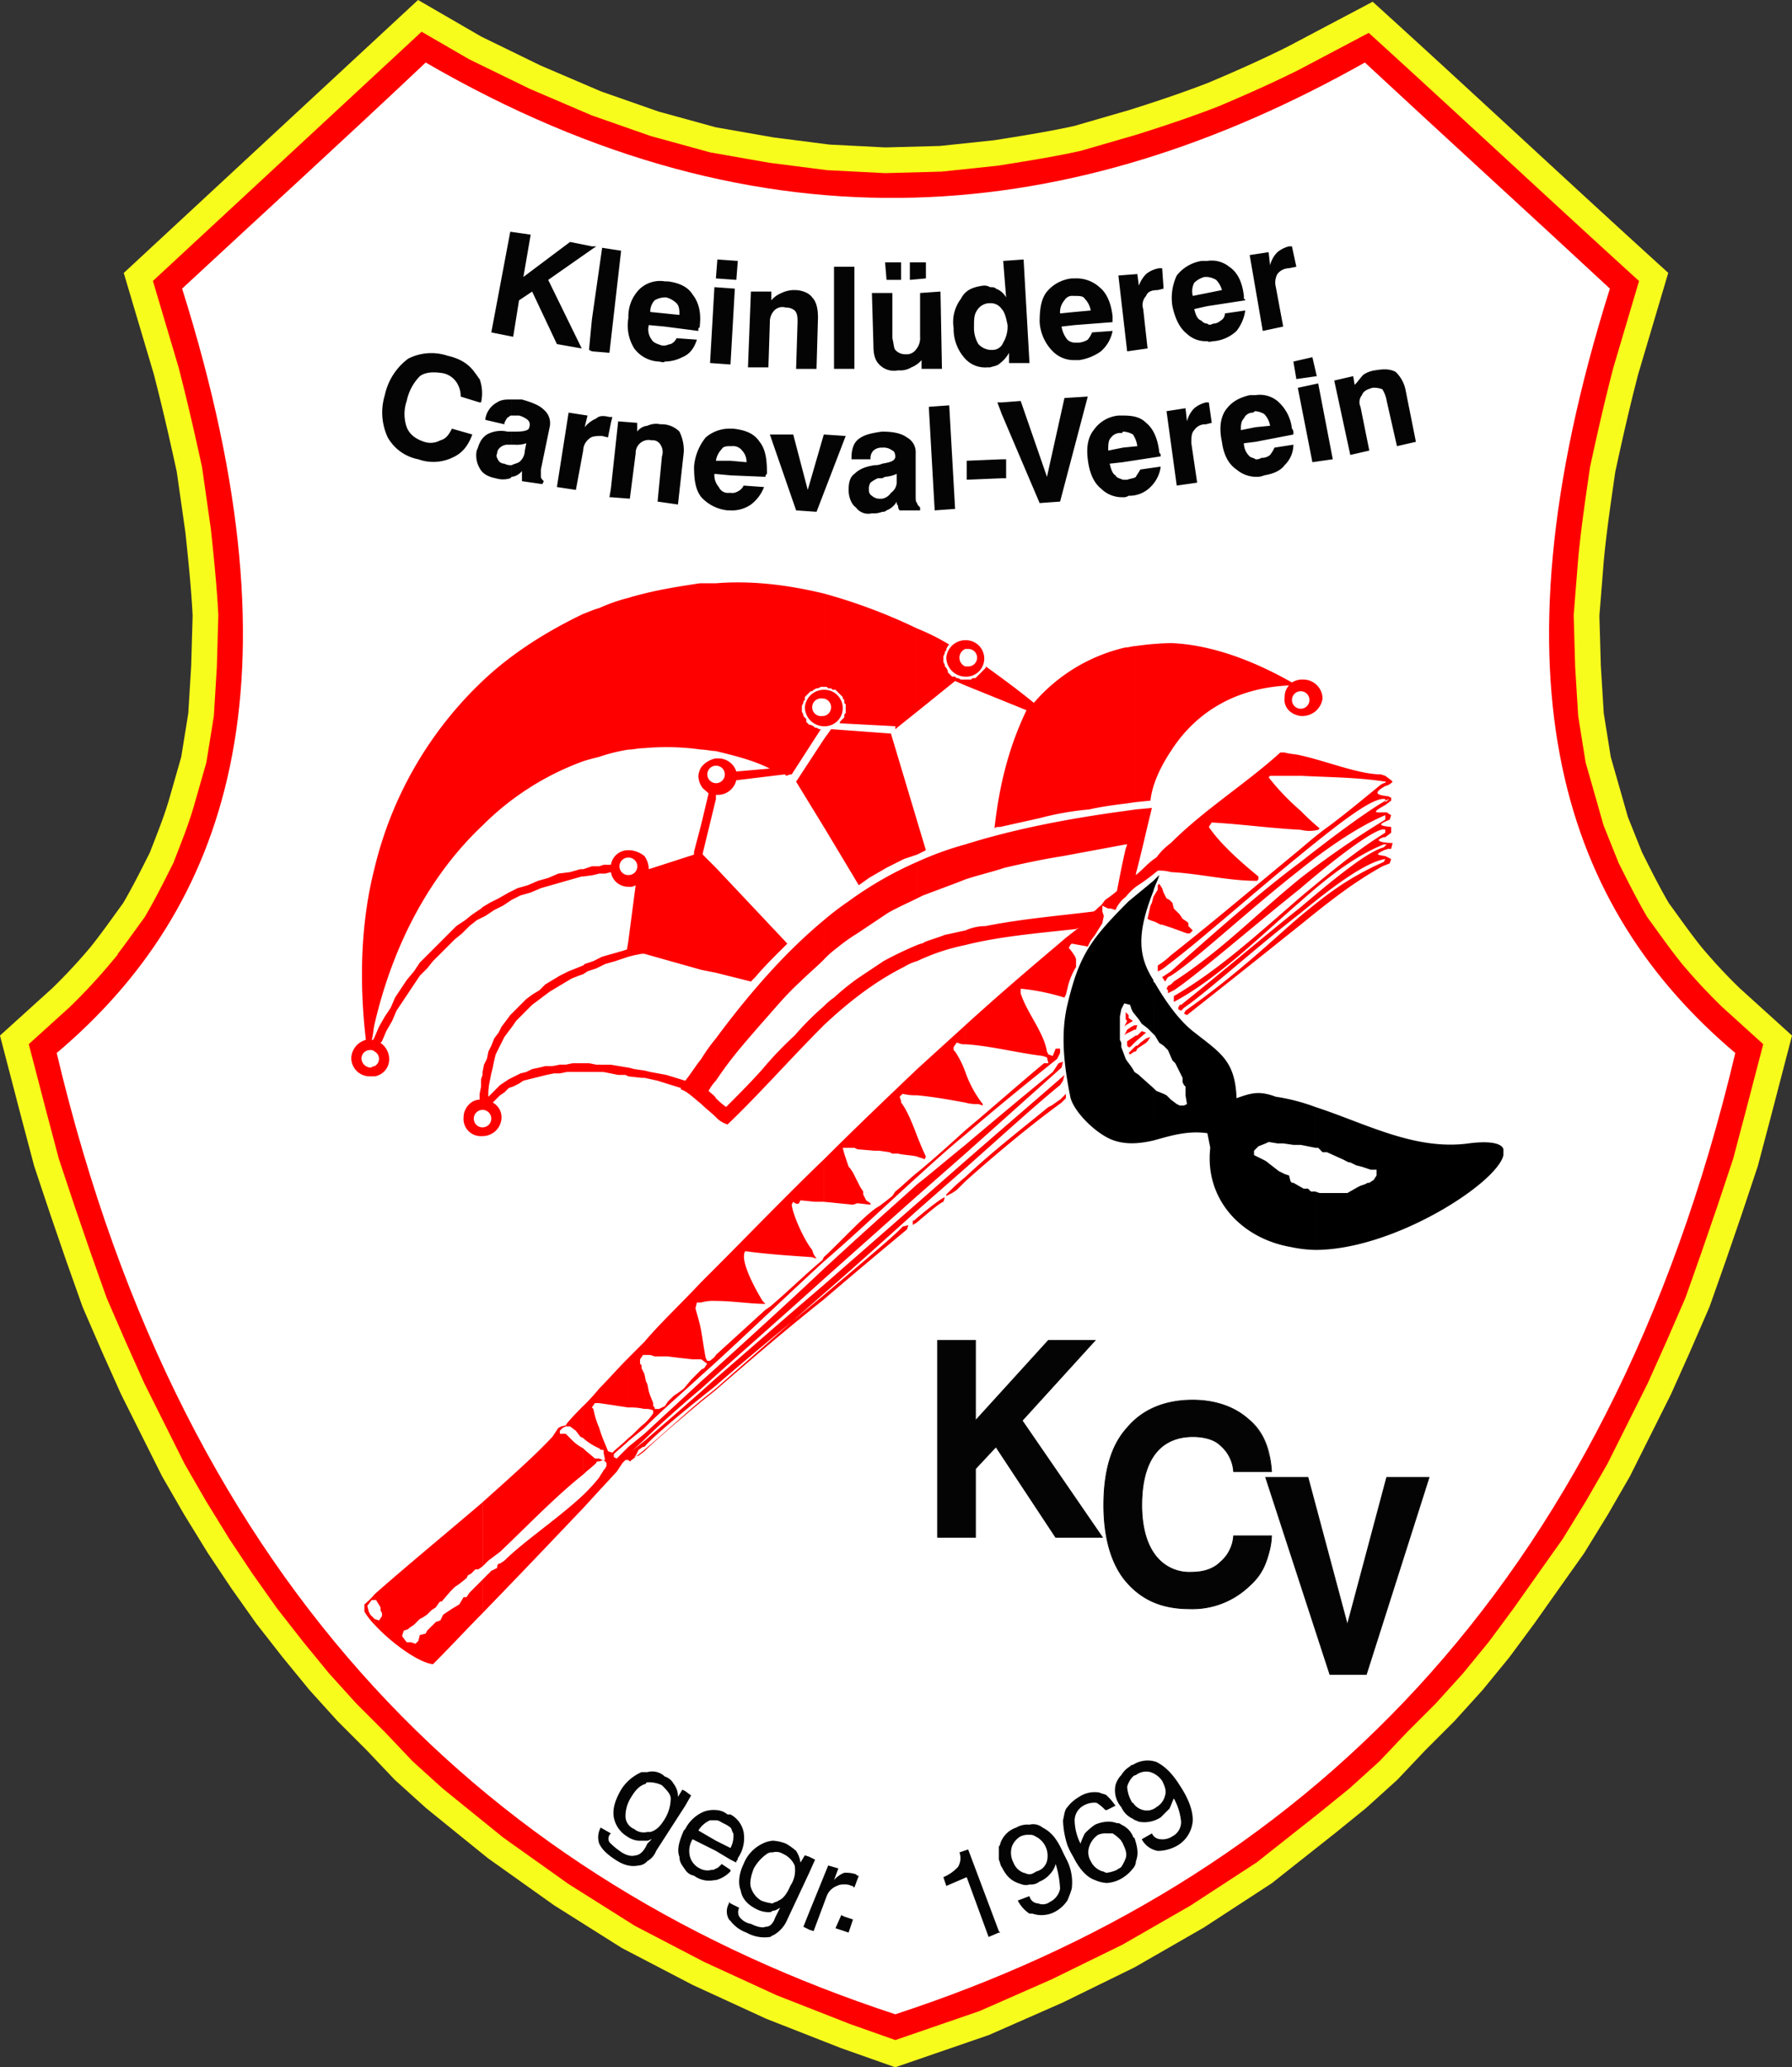
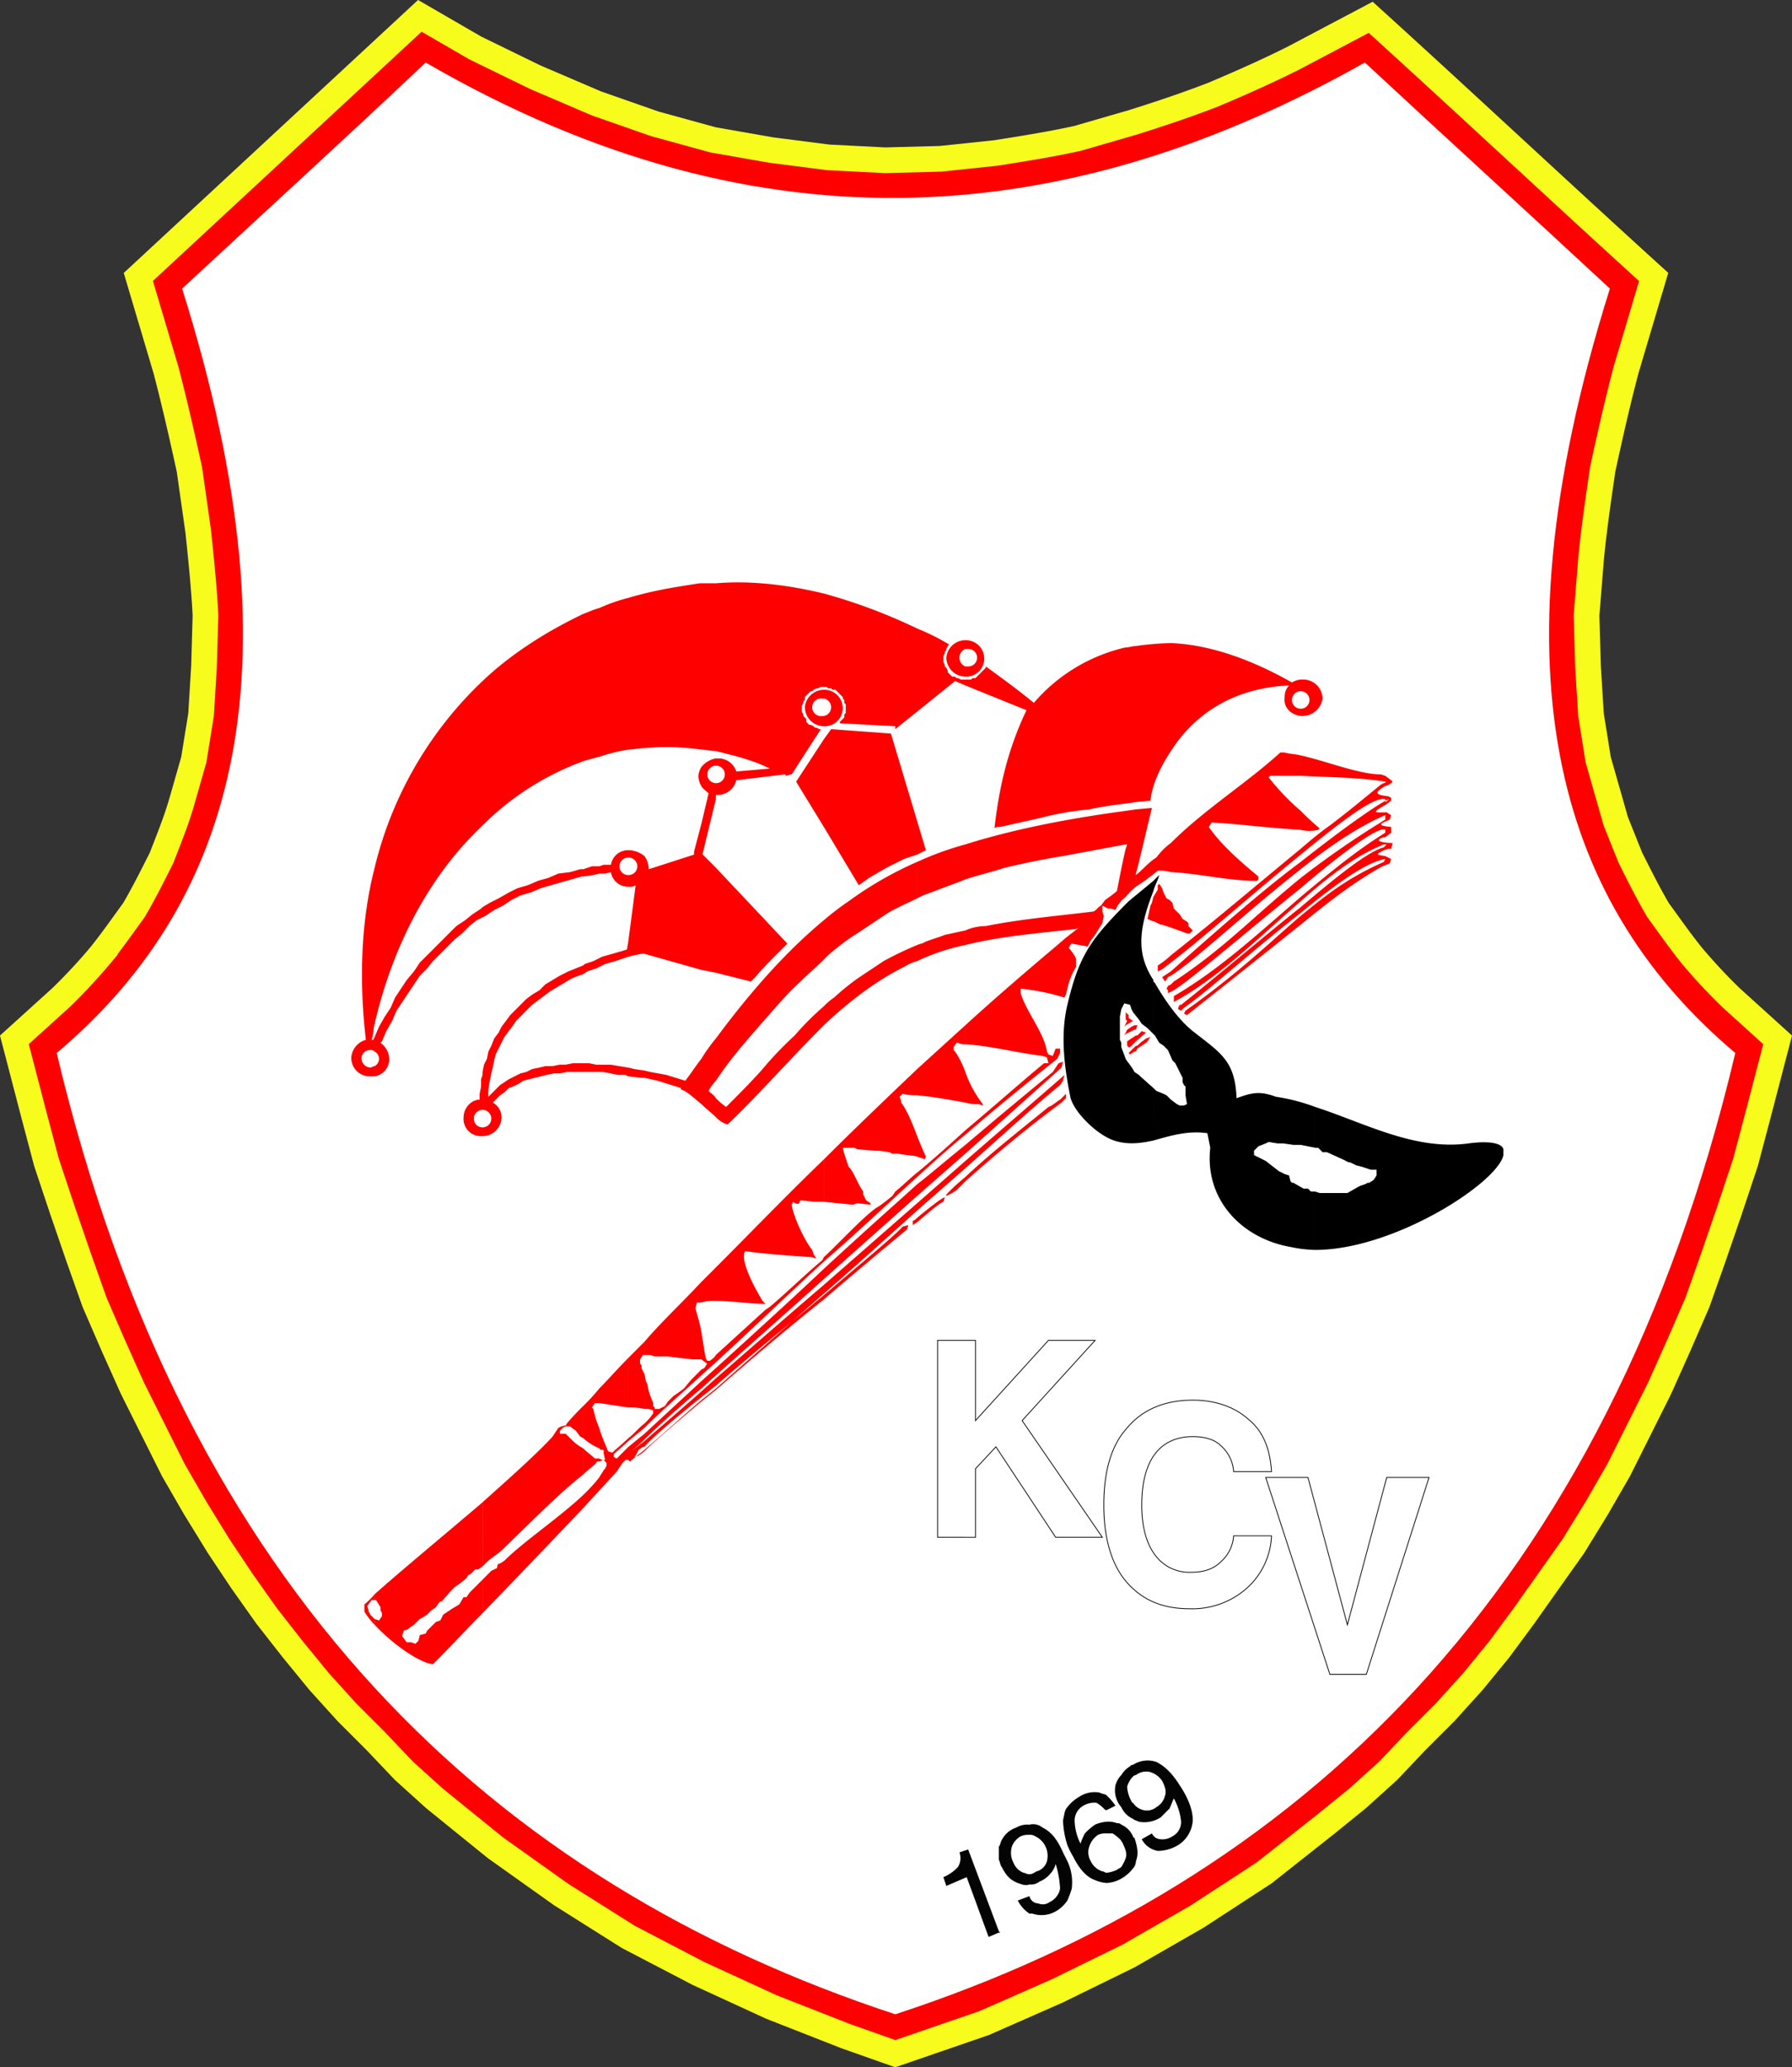
<svg xmlns="http://www.w3.org/2000/svg" id="Ebene_1" data-name="Ebene 1" viewBox="0 0 488.407 563.303">
  <rect x="0" y="0" width="488.407" height="563.303" fill="#333333" stroke="none" />
  <defs>
    <style>
      .cls-1, .cls-6 {
        fill: red;
      }

      .cls-1 {
        stroke: #f8fc1c;
        stroke-width: 7px;
      }

      .cls-1, .cls-2, .cls-3, .cls-6 {
        fill-rule: evenodd;
      }

      .cls-2 {
        fill: #fff;
      }

      .cls-4 {
        fill: #050405;
      }

      .cls-5 {
        fill: none;
        stroke: #050405;
        stroke-width: 0.216px;
      }
    </style>
  </defs>
  <title>KCV-logo</title>
  <g>
    <path class="cls-1" d="M522.893,584.267l24.247-8.346,19.877-8.743,19.472-9.537,18.676-10.734,18.29-11.923,17.095-13.515,8.348-6.764,8.349-7.546,7.54-7.953,7.948-7.948,7.559-8.348,7.159-8.746,6.76-9.139,6.75-9.544,6.76-9.538,6.352-10.334,5.962-10.334,5.572-11.129,5.562-11.125,5.163-11.532,5.181-11.919,4.356-12.325,4.372-12.717,4.374-13.117,3.575-13.519,5.18-19.871L750.647,296.5a153.393,153.393,0,0,1-10.733-11.533c-3.184-3.974-5.961-7.953-9.146-12.322-2.785-4.768-5.161-9.537-7.548-14.3l-3.982-9.94q-2.369-8.35-4.765-16.7L712.5,219.382l-.808-13.117-.4-13.913,1.207-15.1c.789-8.356,1.978-16.3,3.183-24.648,1.981-9.142,3.958-17.893,6.352-27.03l7.55-25.438c-25.832-23.451-51.267-47.3-77.115-70.751L631.4,40.518c-7.143,3.571-14.31,6.756-21.859,9.939-7.145,2.773-14.3,5.164-21.862,7.546L572.58,62.377c-7.16,1.592-14.717,2.781-22.255,3.975l-15.111,1.592-15.11.4-15.5-.793L489.1,65.561l-15.9-2.79L457.3,58.4l-15.893-5.566-16.7-7.155-16.3-7.944-15.1-8.743-76.721,71.146,7.558,25.438c2.382,9.137,4.369,17.888,6.365,27.03l2.378,16.7c.793,7.545,1.592,15.095,2,23.048l-.4,13.913-.8,13.117L331.7,231.7l-3.185,11.129c-1.584,5.566-3.579,10.336-5.558,15.507-2.39,4.767-4.769,9.536-7.553,14.3-3.184,4.369-5.957,8.348-9.142,12.322a154.629,154.629,0,0,1-10.73,11.533l-12.729,11.523,5.172,19.871,3.579,13.519,4.374,13.117,4.369,12.717,4.374,12.325,5.171,11.919,5.163,11.532,5.562,11.125,5.566,11.129,5.965,10.334,6.357,10.334,6.36,9.538,6.755,9.544,7.151,9.139,7.162,8.746,7.555,8.348,7.944,7.948,7.553,7.953,8.348,7.546,8.344,6.764,8.352,6.755,17.884,12.722,18.287,11.524,19.073,9.94,19.876,9.138,20.275,7.952Z" transform="translate(-278.884 -24.67)" />
    <path class="cls-2" d="M522.893,573.537C632.2,537.761,716.866,459.061,751.836,311.6c-46.11-38.958-68.359-99.77-34.178-208.285-22.26-20.673-44.524-40.94-66.783-61.609-79.1,44.515-163.356,53.665-255.97,0-21.859,20.67-44.121,40.937-66.387,61.609C362.7,211.832,340.449,272.643,294.337,311.6,329.312,459.061,413.982,537.761,522.893,573.537Z" transform="translate(-278.884 -24.67)" />
    <path class="cls-3" d="M688.64,337.832v1.593c-1.588,7.546-29.815,25.832-51.275,25.832v-15.9l1.188.4h7.559l2.785-1.593.79-.393,1.189-.4.791-.4h.416l1.188-.79.79-1.2V343.4h-1.6l-2.378-.8-1.588-.4-1.6-.79h-.4l-1.58-.8-4.373-1.978h-1.2l-1.191-1.2h-.789V326.308c13.511,4.37,27.039,11.92,41.739,9.932C685.057,335.446,688.241,336.239,688.64,337.832Zm-88.232-11.927-.807-.4-1.583-1.193-1.2-1.189-.794-.4-1.978-.793-.807-.8v14.31c4.386-1.192,9.154-2.776,14.713-1.986l.789,3.973c-1.58,13.91,8.347,24.642,21.876,27.027a34.587,34.587,0,0,0,6.75.8v-15.9h-1.188l-.806-.794h-1.188l-2.786-1.592H631l-.382-.4-.408-1.593-1.188-.394-1.6-.794-3.566-2.776-1.589-.8-1.6-.791v-1.2l1.189-1.188,2-.8.789-.394,2.394.394h1.581l2.776.4h1.994l3.975.789V326.308a53.093,53.093,0,0,0-10.742-2.788c-4.356-1.584-6.352-1.188-10.716.395-.4-10.326-4.375-12.312-11.932-18.279-3.974-3.181-7.555-8.344-10.327-13.116-.411-.395-.411-.395-.411-.8v14.708l.411.394,1.189,1.995,1.185.795,1.189,1.188,1.2,2.786.794.793,1.983,3.975v1.189l.394.8.412.4v2.386l.4,2.382-.808.4Zm-7.171-58.425v-2.79l1.6-1.584C594.437,264.69,593.647,265.888,593.236,267.48Zm0,53.657-3.567-3.175-.4-.4-1.2-.8c-.794-1.592-1.982-2.781-2.378-3.571l-1.2-3.184v-1.19l-.383-.8v-6.36l.383-1.987.807-1.593,1.584.395.394,1.2.4.794,1.6,1.987.791,1.193,1.588,1.2.789.79.795.794V291.721c-4.374-6.756-4.374-13.116,0-24.241v-2.79l-6.748,5.566c-10.329,10.339-13.514,14.708-16.694,28.219-1.983,8.348-.795,17.09.789,25.043.808,3.978,7.159,10.334,11.927,11.927,3.58,1.2,7.159.793,10.726,0Z" transform="translate(-278.884 -24.67)" />
-     <path class="cls-4" d="M607.949,117.626v-4.769c.4.4.789.4,1.587,0a3.048,3.048,0,0,0,2-.8,2.181,2.181,0,0,0,1.189-1.983l5.553-.8a11.751,11.751,0,0,1-2.367,5.566,10.486,10.486,0,0,1-5.963,2.781c-.806,0-1.6.4-1.994,0Zm0-9.541V104.51l3.975-.8a6.438,6.438,0,0,0-1.581-2.781,5.8,5.8,0,0,0-2.394-.79V95.767a7.578,7.578,0,0,1,5.96,1.593c2.386,1.584,3.576,4.369,3.992,7.944v.8c.372,0,.372.4.372.4l-10.324,1.584Zm15.1,6.76-3.567-20.67,5.163-.79.4,3.58a7.506,7.506,0,0,1,2-3.58,7.914,7.914,0,0,1,3.168-1.591H631L632.2,97.36l-2,.394a4.114,4.114,0,0,0-3.168,1.584,4.933,4.933,0,0,0-.416,3.58l2,10.742Zm-15.1-19.078v4.373h-.791a6.3,6.3,0,0,0-2.789,1.588,5.011,5.011,0,0,0-.394,3.576l3.975-.794v3.575l-3.58.8c.412,1.592.795,2.781,2,3.176a2.064,2.064,0,0,0,1.584.8v4.769a7.394,7.394,0,0,1-5.559-1.988c-1.983-1.584-3.184-3.974-3.978-7.553a14.387,14.387,0,0,1,1.188-8.344,10.737,10.737,0,0,1,6.765-3.974ZM571.773,122.8v-4.77h1.2a5.661,5.661,0,0,0,2.378-.8,7.989,7.989,0,0,0,1.189-1.987l5.574-.4a9.762,9.762,0,0,1-3.185,5.562,13.413,13.413,0,0,1-5.955,2.391Zm0-9.545v-3.575l4.386-.4a5.97,5.97,0,0,0-1.6-3.177c-.4-.8-1.584-.8-2.785-.8v-4.769a9.376,9.376,0,0,1,6.764,2.382c1.994,1.592,3.18,4.373,3.578,7.953v1.583l-10.342.8Zm14.316,7.155L583.7,99.741l5.163-.4.411,3.185a8.809,8.809,0,0,1,1.979-3.185,7.537,7.537,0,0,1,3.584-1.584h.79l.394,5.562-1.584.395c-1.6,0-2.785.4-3.185,1.593a3.579,3.579,0,0,0-.789,3.579l1.188,10.729Zm-14.316-19.872V105.3h-.383A2.408,2.408,0,0,0,569,106.5a4.856,4.856,0,0,0-1.189,3.575l3.963-.4v3.575l-3.567.407a7.547,7.547,0,0,0,1.588,3.571,3.024,3.024,0,0,0,1.98.8v4.77a8.075,8.075,0,0,1-5.958-2.391,12.412,12.412,0,0,1-3.58-7.953c0-3.572.394-6.353,2-8.339a10.259,10.259,0,0,1,6.747-3.58Zm-23.05,24.241v-4.764h.4a3.142,3.142,0,0,0,3.184-1.984,8.516,8.516,0,0,0,1.189-4.776c-.4-1.987-.793-3.575-1.584-4.37a3.6,3.6,0,0,0-3.186-1.592v-4.373c.792,0,1.2,0,1.6.4a5.334,5.334,0,0,1,2.772,2.391l-.794-9.94,5.56-.395,1.6,28.219h-5.575V120.8a8.551,8.551,0,0,1-2.38,2.789C550.721,124.381,549.926,124.381,548.724,124.776Zm0-21.858v4.373h-.393a4.079,4.079,0,0,0-3.186,1.987c-.794,1.2-.794,2.386-.794,4.381a8.527,8.527,0,0,0,1.189,4.764,4.927,4.927,0,0,0,3.183,1.588v4.764h-.792A7.387,7.387,0,0,1,541.578,122a11.939,11.939,0,0,1-2.784-7.945,10.436,10.436,0,0,1,1.98-7.953c1.205-2.39,3.184-3.184,5.956-3.579a2.988,2.988,0,0,1,1.994.4Zm-88.638,20.275v-4.37c.395,0,1.2-.4,1.592-.4a3.1,3.1,0,0,0,1.593-1.6l5.556.4c-.789,2.381-1.978,3.969-3.972,4.769a10.512,10.512,0,0,1-4.769,1.193Zm0-9.533v-3.583l3.974.4c0-1.2,0-2.39-.789-3.184a6.419,6.419,0,0,0-2.79-1.584h-.395v-4.373h.792c3.182.395,5.576,1.584,6.765,3.575,1.584,1.987,2.383,4.768,1.978,8.343,0,.407,0,.8-.394.8v.79l-9.141-1.185ZM474,100.536l.4-5.163,5.569.395-.4,5.163L474,100.536Zm-1.593,23.055,1.188-20.673,5.567.4-1.186,20.67-5.569-.4Zm10.335,1.186.8-20.661H489.1V106.5a7.21,7.21,0,0,1,2.788-1.991,7.941,7.941,0,0,1,3.581-.8c1.977,0,3.961.8,4.768,2,1.188,1.19,1.584,3.176,1.584,5.559l-.4,13.918h-5.562l.4-12.729c0-1.189,0-2.378-.79-3.176a3.4,3.4,0,0,0-2.392-.79,3.1,3.1,0,0,0-3.184.79,4.517,4.517,0,0,0-1.188,3.176l-.395,12.322Zm23.455.407V97.36h5.558v27.824Zm29.017-21.068.395,21.068h-5.558V122.8a7.157,7.157,0,0,1-2.79,1.978,5.848,5.848,0,0,1-3.578.8,5.507,5.507,0,0,1-5.163-1.592c-1.188-1.188-1.584-2.786-1.584-5.163l-.412-14.313H522.1v12.318c.4,1.6.4,2.785.795,3.185a3.608,3.608,0,0,0,2.784,1.188,3.086,3.086,0,0,0,2.772-1.188,4.809,4.809,0,0,0,1.2-3.584V104.51l5.563-.395Zm-8.349-3.185V96.163h4.374v4.373l-4.374.395Zm-6.351,0-.41-4.768h4.373v4.768Zm-80.3-9.137h1.2l-1.2.8v-.8Zm19.873,9.54v4.373a5.759,5.759,0,0,0-2.782.794,4.494,4.494,0,0,0-1.192,3.176l3.975.4v3.583l-4.374-.407a4.639,4.639,0,0,0,.795,3.979c.4.8,1.6,1.193,2.787,1.592h.792v4.37c-.4.4-1.189,0-1.584,0a8.859,8.859,0,0,1-6.765-3.581,11.876,11.876,0,0,1-1.584-8.347,10.444,10.444,0,0,1,3.176-7.949,8.139,8.139,0,0,1,6.757-1.982Zm-19.873,19.073,4.769.395,3.186-27.815-5.173-.8-2.782,19.476Zm-27.424-5.163,5.163-27.429,5.567.8-1.988,11.523L434.252,90.6l5.961,1.2v.8l-11.918,8.339,9.139,18.682-6.765-1.189-6.747-14.309-3.58,2.386-1.591,9.927-5.962-1.184Zm27.424-3.58-.8,8.348.8.4Z" transform="translate(-278.884 -24.67)" />
-     <path class="cls-4" d="M621.068,154.6v-4.777a2.431,2.431,0,0,0,1.6-.4,3.365,3.365,0,0,0,2.378-.789,8.919,8.919,0,0,0,1.188-1.992l5.164-.8a7.808,7.808,0,0,1-2.378,5.567c-1.189,1.592-3.185,2.386-5.563,2.781a4.985,4.985,0,0,1-2.386.4Zm0-9.54v-3.979l3.975-.395a6,6,0,0,0-1.589-3.184,5.682,5.682,0,0,0-2.386-.79v-4.374a7.626,7.626,0,0,1,5.97,1.593A11.617,11.617,0,0,1,631,141.471a1.471,1.471,0,0,1,.4,1.2v.4l-10.327,1.992Zm11.134-17.1-.807-4.767,5.18-1.193,1.189,5.171-5.562.789Zm4.373,22.653L632.6,130.347l5.554-1.2,3.977,20.669-5.555.794Zm10.326-1.978-4.374-20.275,5.164-1.189.4,2.382c.807-.8,1.6-1.987,2.387-2.781a7.528,7.528,0,0,1,3.184-1.193c2.379-.4,3.974-.4,5.562.4a9.244,9.244,0,0,1,2.785,5.171l2.776,13.91-5.164,1.185-2.792-12.313a8.694,8.694,0,0,0-1.18-3.186,5.93,5.93,0,0,0-2.777-.394c-1.206.394-2.4.8-2.786,1.987a2.994,2.994,0,0,0-.4,3.185l2.4,11.926Zm-25.833-16.3v4.374c-.4,0-.4.395-.8.395a2.637,2.637,0,0,0-2.369,1.591c-.816.791-.816,1.988-.816,3.177l3.983-.794v3.979l-3.167.394a4.985,4.985,0,0,0,1.579,3.58c.4.394,1.188.394,1.588.79V154.6a8.351,8.351,0,0,1-5.162-1.987c-2.379-1.592-3.584-4.373-3.982-7.553-.792-3.584-.392-6.361.8-8.348,1.6-2.386,3.574-3.584,6.76-4.374ZM584.9,160.158V155.39h1.189c1.188-.4,1.982-.4,2.391-.794.382-.8.793-1.193,1.188-1.987l5.562-.794a9.284,9.284,0,0,1-2.79,5.562,8.067,8.067,0,0,1-5.953,2.382,2.379,2.379,0,0,1-1.588.4Zm0-9.544v-3.971l3.962-.4a7.636,7.636,0,0,0-1.188-3.176,5.723,5.723,0,0,0-2.773-.79V137.9c2.773,0,4.768.394,6.352,1.986,1.983,1.584,3.185,4.374,3.584,7.953,0,.4.394.4.394.795v.394L584.9,150.613Zm14.7,6.369-2.785-20.274,5.18-.795.4,3.572a7.717,7.717,0,0,1,1.978-3.572,7.959,7.959,0,0,1,3.188-1.591h.789l.791,5.565-1.58.4a3.568,3.568,0,0,0-3.188,1.584c-.789.8-.789,2-.789,3.579l1.584,10.738ZM584.9,137.9v4.373a.4.4,0,0,1-.407.394,3.075,3.075,0,0,0-2.776,1.2c-.791.79-.791,1.979-.791,3.579l3.975-.8v3.971l-3.58.4c.4,1.592.795,2.781,1.584,3.176.4.8,1.206.8,2,1.2v4.768a8.108,8.108,0,0,1-5.971-2.386c-1.977-1.584-3.167-4.369-3.577-7.953-.4-3.176,0-5.953,1.6-7.948a9.24,9.24,0,0,1,6.746-3.97ZM551.909,154.99v-5.171H553.1v5.171Zm0-17.493,10.326,24.253,5.575-.4,7.542-28.622-6.353.395L564.231,154.6l-7.159-20.669-5.163.394Zm0-3.176V137.5l-1.189-3.176Zm0,15.5v5.171l-9.553.4v-5.171l9.553-.4Zm-32.6,14.314v-3.571a3.683,3.683,0,0,0,2.393-1.593,3.624,3.624,0,0,0,1.584-3.185V153.8a9.36,9.36,0,0,1-3.183.8l-.795.395v-3.974h0c2.393-.4,3.584-.8,3.584-1.987,0-.794-.4-1.584-.795-1.584a3.792,3.792,0,0,0-2.789-.8h0v-4.369c2.789,0,5.168.394,6.764,1.592a4.555,4.555,0,0,1,2.377,4.369v11.524c0,1.2,0,1.592.4,1.991,0,.4.412.791.806,1.185v.8h-5.572a1.481,1.481,0,0,1-.4-1.2,1.453,1.453,0,0,1-.4-1.189,5.358,5.358,0,0,1-2.772,2.387,1.5,1.5,0,0,1-1.205.394Zm14.321-.394-1.6-28.22,5.563-.4,1.6,28.223Zm-14.321-21.464v4.369a3.3,3.3,0,0,0-2.373.8,2.956,2.956,0,0,0-.807,1.979v.4H510.96v-.4c0-1.979.4-3.974,1.984-5.163,1.6-1.2,3.579-1.593,6.364-1.987Zm0,8.743v3.974H518.12a8.646,8.646,0,0,0-1.991,1.2,2.946,2.946,0,0,0-.4,1.979,1.589,1.589,0,0,0,.794,1.593,3.092,3.092,0,0,0,2,.8h.789v3.571a5.916,5.916,0,0,1-2.785.395,4.075,4.075,0,0,1-4.356-1.592c-1.207-.79-2-2.777-2-4.769s.4-3.571,1.584-4.369c1.189-1.189,2.79-1.983,5.576-2.386a4.305,4.305,0,0,0,1.978-.395Zm-41.332,12.722v-4.77a2.956,2.956,0,0,0,1.988-.4,3.118,3.118,0,0,0,1.584-1.584l5.575.4a10.905,10.905,0,0,1-3.579,4.769,9.14,9.14,0,0,1-5.568,1.593Zm0-9.545v-3.974l4.369.395a4.466,4.466,0,0,0-1.192-3.168,3.081,3.081,0,0,0-2.781-1.205h-.4v-4.769h.791c3.184.4,5.566,1.2,7.15,3.584,1.6,1.987,2,4.764,2,8.347,0,.4,0,.4-.394.791v.4l-9.542-.4Zm17.889,9.545-7.157-20.675h6.368l3.957,15.1,4.374-15.1,5.97.4-7.949,20.666Zm-17.889-22.268v4.769c-.8,0-1.99,0-2.386.8A5.983,5.983,0,0,0,474,150.219h3.977v3.974l-4.381-.4a4.866,4.866,0,0,0,1.2,3.58,2.675,2.675,0,0,0,2.785,1.592h.4v4.77h-.8a11.273,11.273,0,0,1-7.149-3.581c-1.593-1.991-1.988-4.768-1.988-8.343a14.5,14.5,0,0,1,3.181-7.949,10.028,10.028,0,0,1,6.759-2.395Zm-32.591,18.687v-2.386l1.979-18.287,5.173.4v2.387a3.992,3.992,0,0,1,2.779-1.592,5.621,5.621,0,0,1,3.58-.4,6.829,6.829,0,0,1,5.163,1.987,11.541,11.541,0,0,1,1.189,5.566l-1.586,14.306-5.557-.794,1.188-12.322a3.635,3.635,0,0,0-.4-3.185,2.407,2.407,0,0,0-2.39-1.189,3.551,3.551,0,0,0-4.374,3.579l-1.584,12.327-5.163-.4Zm0-20.271.395-1.591h-.395Zm0-1.591v1.591l-.8,3.979-1.592-.4c-1.584,0-2.782,0-3.58.794a4.124,4.124,0,0,0-1.584,3.184l-1.99,10.722-5.172-.79,3.185-20.274,5.164.8-.791,3.175a8.28,8.28,0,0,1,3.184-2.382c.789-.793,1.978-.793,3.571-.4Zm0,19.476-.4,2.386h.4v-2.386Zm-27.03-3.176v-3.184c.79-.395,1.189-.395,1.986-.8a4.11,4.11,0,0,0,1.584-3.168l.4-2a7.752,7.752,0,0,1-3.176.4h-.79v-3.571h1.189c2.381,0,3.578-.4,3.578-1.2a1.752,1.752,0,0,0-.4-1.986,6.562,6.562,0,0,0-2.386-1.189h-1.986v-4.369h2.781c2.785.79,4.769,1.584,5.96,2.776a4.788,4.788,0,0,1,1.594,4.768L426.3,152.608V154.6c0,.395.4.794.8,1.188l-.4.8-5.559-.8V153A4.035,4.035,0,0,1,418.355,154.6ZM409.6,127.96a11.267,11.267,0,0,1,.395,6.361H409.6V127.96Zm8.751,5.572V137.9c-.4,0-.4,0-.8.394-.4,0-.794.794-1.188,1.591v.4l-5.172-1.2v-.4a6.167,6.167,0,0,1,3.185-4.372c1.185-.79,2.381-.79,3.974-.79Zm0,8.742v3.571h-1.2a3.017,3.017,0,0,0-1.987.8,2.083,2.083,0,0,0-.789,1.592c-.4.794,0,1.189.394,1.984a2.067,2.067,0,0,0,1.593.8,3.587,3.587,0,0,0,1.987.395V154.6l-.4.395a6.726,6.726,0,0,1-3.97,0c-1.988-.395-3.579-1.193-4.378-2.777h0V145.45a5.326,5.326,0,0,1,1.994-2.386,7.913,7.913,0,0,1,5.56-.79Zm-10.735.79c-1.192,3.176-2.784,5.171-5.564,6.36a12.055,12.055,0,0,1-9.139.4,12.194,12.194,0,0,1-8.348-5.953,16.093,16.093,0,0,1-.8-11.532,16.75,16.75,0,0,1,6.361-9.932,13.919,13.919,0,0,1,10.734-.8c3.579.8,5.96,2.386,7.553,4.769.4.4.795,1.2,1.189,1.591v6.361l-5.163-1.592a6.736,6.736,0,0,0-1.189-3.975,5.875,5.875,0,0,0-3.58-2.386c-2.386-.395-4.767-.395-6.36.8a13.564,13.564,0,0,0-3.579,6.756,10.945,10.945,0,0,0,0,7.149c.8,1.987,2.382,3.184,4.777,3.979a5.481,5.481,0,0,0,4.369-.4c1.584-.4,2.377-1.592,3.177-3.185l5.564,1.593Zm1.984,2.386c-.394.79-.394,1.193-.794,2a6.867,6.867,0,0,0,.794,4.769Z" transform="translate(-278.884 -24.67)" />
    <g>
-       <path class="cls-4" d="M624.644,447.932v-4.765h.79a19.8,19.8,0,0,1-.79,4.765Zm0-18.283,16.7,51.27h9.936l17.086-53.656H656.829l-10.718,40.146L635.37,427.263H624.644v2.386Zm0-3.97V420.9a19.9,19.9,0,0,1,.79,4.777ZM534.42,443.563V389.905h10.332v21.859l19.875-21.859h12.72l-19.88,21.859,21.859,31.8H566.609l-16.284-24.648-5.573,5.966v18.683ZM624.644,420.9v4.777h-9.535a10.3,10.3,0,0,0-3.577-7.158c-1.588-1.593-4.373-2.384-7.557-2.384-4.374,0-7.953,1.589-10.327,4.765-2.395,3.184-3.583,7.953-3.583,13.918,0,5.568,1.188,10.335,3.583,13.513a11.548,11.548,0,0,0,9.933,4.768c3.181,0,5.956-.794,7.951-2.782a10.3,10.3,0,0,0,3.577-7.15h9.535v4.765a15.2,15.2,0,0,1-5.97,9.537,22.362,22.362,0,0,1-15.494,5.571c-7.553,0-13.115-2.386-17.485-7.559-3.977-4.768-5.97-11.919-5.97-20.662,0-9.141,1.992-16.3,6.365-21.068,3.975-4.769,9.932-7.554,17.885-7.554,6.368,0,11.531,1.987,15.105,5.172a16.579,16.579,0,0,1,5.563,9.532Zm0,6.361h-.789l.789,2.386Z" transform="translate(-278.884 -24.67)" />
      <path class="cls-5" d="M534.42,443.563V389.905h10.332v21.859l19.875-21.859h12.72l-19.88,21.859,21.859,31.8H566.609l-16.284-24.648-5.573,5.966v18.683Zm91.014-.4a20.289,20.289,0,0,1-6.76,14.3,22.362,22.362,0,0,1-15.494,5.571c-7.553,0-13.115-2.386-17.485-7.559-3.977-4.768-5.97-11.919-5.97-20.662,0-9.141,1.992-16.3,6.365-21.068,3.975-4.769,9.932-7.554,17.885-7.554,6.368,0,11.531,1.987,15.105,5.172,3.968,3.176,5.963,7.944,6.353,14.31H615.108a10.3,10.3,0,0,0-3.577-7.158c-1.588-1.593-4.373-2.384-7.557-2.384-4.374,0-7.953,1.589-10.327,4.765-2.395,3.184-3.583,7.953-3.583,13.918,0,5.568,1.188,10.335,3.583,13.513a11.548,11.548,0,0,0,9.933,4.768c3.181,0,5.956-.794,7.951-2.782a10.3,10.3,0,0,0,3.577-7.15Zm15.905,37.752-17.484-53.656H635.37l10.741,40.146,10.718-40.146h11.532l-17.086,53.656Z" transform="translate(-278.884 -24.67)" />
    </g>
-     <path class="cls-4" d="M508.982,550.876v-3.97l2.378.794-1.19,3.579-1.188-.4Zm0-12.713v-3.18a8.868,8.868,0,0,1,3.185.4l.394.394h.383l-1.189,3.185a.387.387,0,0,1-.394-.4h-.4A3.528,3.528,0,0,0,508.982,538.163Zm0-3.18v3.18a3.6,3.6,0,0,0-2,.4,4.768,4.768,0,0,0-2.784,2.777l-3.567,9.536-1.2-.395v-4.769l5.176-12.721,2.772.8-1.184,3.176a7.021,7.021,0,0,1,2.785-1.987Zm0,11.923-.808-.4-1.584,3.579,2.392.79v-3.97Zm-9.55-11.923,1.6-3.582-1.6-.792Zm0-4.374v4.374L493.475,547.7a8.69,8.69,0,0,1-3.973,4.374V548.5c.394-.4.394-.795.79-1.589l1.2-2.391c-.794.4-1.2.8-1.994.8v-1.987c.394-.4,1.2-.4,1.583-.794,1.2-.4,2.39-1.986,3.182-3.975a7.539,7.539,0,0,0,1.205-5.57,6.162,6.162,0,0,0-3.185-3.175,3.477,3.477,0,0,0-2.785-.4v-3.185a11.572,11.572,0,0,1,3.578.795,17.031,17.031,0,0,1,2.785,1.985,7.627,7.627,0,0,1,1.19,3.185l1.188-1.988,1.188.395Zm0,15.1-1.584,3.975,1.584.794ZM489.5,526.237v3.185a2.4,2.4,0,0,0-1.589.4,11.777,11.777,0,0,0-3.579,3.977c-.789,1.978-1.193,3.966-.789,5.163a6.313,6.313,0,0,0,2.78,3.579,12.362,12.362,0,0,0,3.177.794v1.987a1.464,1.464,0,0,1-1.189.394,7.457,7.457,0,0,1-3.185-.795c-2.387-1.192-3.976-2.783-4.374-5.171-.79-1.986-.395-4.764.794-7.15a10.255,10.255,0,0,1,5.171-5.565,7.412,7.412,0,0,1,2.782-.795Zm0,22.258a2.179,2.179,0,0,1-1.983,1.192c-.8.4-2.39,0-3.974-.79a4.925,4.925,0,0,1-3.184-1.991,2.556,2.556,0,0,1,0-2.391h0l-2.384-1.184V548.1a9.6,9.6,0,0,0,4.369,3.184,9.976,9.976,0,0,0,6.362,1.19c.394,0,.394-.4.794-.4V548.5Zm-11.525-13.911v-.4h0v.4Zm0-3.183,1.59.8v-.4c.4-.4.4-.4.4-.793a9.565,9.565,0,0,0,1.584-7.151,7.069,7.069,0,0,0-3.572-4.769v3.572c.4.394.4,1.2.791,1.591a7.183,7.183,0,0,1-.791,3.975Zm0-12.315v3.572a8.83,8.83,0,0,0-1.99-1.189c-.789-.4-1.192-.8-1.986-.8v-2.781a5.242,5.242,0,0,1,3.175,1.2Zm0,9.138V531.4L474,529.018v-2.78l3.977,1.986Zm0,5.965v.4A8.3,8.3,0,0,1,474,536.971v-3.176c.4,0,.794-.4,1.591-1.2l2.386,1.592Zm0,9.143V548.1l-.4-.4a4.27,4.27,0,0,1,0-4.369v-.4ZM474,517.889v2.781h-1.593a7.08,7.08,0,0,0-3.181,2.79L474,526.237v2.78l-6.357-3.177a6.138,6.138,0,0,0-.794,4.374,5.079,5.079,0,0,0,2.772,3.58,4.268,4.268,0,0,0,3.185.394,1.483,1.483,0,0,0,1.194-.394v3.176h-.4a6.874,6.874,0,0,1-5.559-1.2,3.638,3.638,0,0,1-2.386-1.584V523.053a9.949,9.949,0,0,1,5.172-4.765,7.69,7.69,0,0,1,3.177-.4Zm-8.349-1.193v-3.97l1.591,1.188Zm-6.357-5.561a7.835,7.835,0,0,0-3.977-.8v-2.78a4.947,4.947,0,0,1,4.769,1.2,4.056,4.056,0,0,1,2.39,1.979,5.573,5.573,0,0,1,1.188,3.579l1.191-1.987.8.4v3.97l-7.943,12.322a5.37,5.37,0,0,1-2.392,2.781v-4.767l1.19-1.191c-.4,0-.795.4-1.19.4v-2.383h.795c1.6-.394,2.785-1.592,3.975-3.579a10.846,10.846,0,0,0,1.592-5.57c0-1.185-1.2-2.383-2.384-3.571Zm6.357,11.919-.4.407c-1.189,2.777-1.979,5.163-1.189,7.149,0,1.594.795,2.383,1.592,3.579Zm-10.335-12.718a.386.386,0,0,0-.394.4c-1.594.4-2.79,1.592-3.976,3.579a9.677,9.677,0,0,0-1.591,5.171,3.819,3.819,0,0,0,2.381,3.572,4.056,4.056,0,0,0,3.579.8v2.383h-2.382a6.3,6.3,0,0,1-3.175-1.189,7.77,7.77,0,0,1-3.58-5.172c-.4-2.382.394-4.771,1.988-7.554a12.419,12.419,0,0,1,5.564-4.768h1.584v2.78Zm0,16.7-.394.8c-.8,1.593-1.988,2.386-2.79,2.386-1.186.395-2.776,0-4.37-1.2a17.769,17.769,0,0,1-2.78-2.382,1.875,1.875,0,0,1,.4-2.387h0l-2.786-1.591h0a5.494,5.494,0,0,0-.4,4.374c.795,1.591,1.988,2.785,4.374,4.369s4.373,1.99,6.36,1.591a3.412,3.412,0,0,0,2.382-1.193Z" transform="translate(-278.884 -24.67)" />
    <path class="cls-4" d="M587.674,533.795v-8.747a.392.392,0,0,0,.4.4c.79,2.381,1.2,4.369.408,6.351a3.068,3.068,0,0,1-.807,2Zm0-13.519c.4.394.807.394,1.6.789a8.173,8.173,0,0,0,5.958-1.188c.79-.79,1.584-1.588,2.391-2.382.4-.8.79-1.987,1.189-2.789a16.426,16.426,0,0,1,1.979,6.359,4.38,4.38,0,0,1-2.378,3.983,4.808,4.808,0,0,1-3.181.793,2.69,2.69,0,0,1-2.391-1.592l-2.776,1.592a6.136,6.136,0,0,0,4.373,3.177A10.828,10.828,0,0,0,600,527.426a8.557,8.557,0,0,0,3.974-6.756q0-4.172-3.567-9.536c-2-3.185-3.987-5.173-6.364-6.361a7.357,7.357,0,0,0-6.369.794v3.186a1.392,1.392,0,0,1,.807-.4,4.594,4.594,0,0,1,3.961-.8,6.129,6.129,0,0,1,3.186,2.386c.793,1.589,1.188,2.785.793,3.974a4.964,4.964,0,0,1-2.377,3.186,4.074,4.074,0,0,1-3.579.789,4.621,4.621,0,0,1-2.79-1.986Zm0-14.709v3.186a6.4,6.4,0,0,0-1.584,2.777,8.944,8.944,0,0,0,1.188,3.977.387.387,0,0,0,.4.4v4.373a6.245,6.245,0,0,1-3.181-3.176h0v-8.748a6.956,6.956,0,0,1,2.391-2.391c.394-.394.394-.394.79-.394Zm0,19.481v8.747a10.658,10.658,0,0,1-3.181,2.777h0v-3.181a12.284,12.284,0,0,0,1.2-2.386c.4-1.188,0-2.383-.794-3.974,0-.4-.407-.4-.407-.795v-4.37A6.114,6.114,0,0,1,587.674,525.048Zm-3.181-16.7V517.1a6.971,6.971,0,0,1-1.589-5.966,6.437,6.437,0,0,1,1.589-2.782Zm0,13.516v4.37a10.709,10.709,0,0,0-2.378-1.988h-1.584v-3.185a6.633,6.633,0,0,1,2.773.4,1.438,1.438,0,0,1,1.188.4Zm0,11.524v3.181a8.862,8.862,0,0,1-3.962,1.188v-2.777a10.165,10.165,0,0,0,2.773-.795c.394-.394.806-.394,1.188-.8Zm-3.962-15.5L582.9,516.7a17.256,17.256,0,0,0-2.373-2.781Zm0-3.975v3.975h-.4a10.922,10.922,0,0,0-2.391-1.986,5.907,5.907,0,0,0-3.579.793,4.686,4.686,0,0,0-2.39,3.975,14.675,14.675,0,0,0,1.6,6.362,19.712,19.712,0,0,1,1.186-2.783,17.618,17.618,0,0,1,2.788-2.382,9.288,9.288,0,0,1,3.185-.8v3.185a5.056,5.056,0,0,0-2.39.395,6.233,6.233,0,0,0-2.379,3.186,4.71,4.71,0,0,0,.4,3.97,5.3,5.3,0,0,0,3.167,2.785c.4,0,.807.4,1.205.4v2.777a9.333,9.333,0,0,1-3.185-.79c-2.39-.8-4.372-3.176-5.956-6.361a21.607,21.607,0,0,1-1.6-3.184V517.1a10.5,10.5,0,0,1,3.181-2.79,7.571,7.571,0,0,1,5.562-1.189c.789.4,1.6.4,1.994.793Zm-10.737,28.623a27.274,27.274,0,0,0,1.185-3.186,13.543,13.543,0,0,0-1.185-7.553Zm0-25.437v10.326a24.183,24.183,0,0,1-1.188-6.756c.394-1.584.394-2.781,1.188-3.57Zm0,14.7q-.6-1.189-1.188-2.377c-1.589-3.581-3.186-5.567-5.576-6.764a4.037,4.037,0,0,0-3.565-.791v2.776a2.343,2.343,0,0,1,1.583.4,5.881,5.881,0,0,1,3.184,6.751,3.938,3.938,0,0,1-2.785,2.785c-.795.4-1.189.795-1.982.795v2.784a3.748,3.748,0,0,0,2.771-.8,7.09,7.09,0,0,0,2.79-1.987,6.432,6.432,0,0,0,1.584-2.782,27.109,27.109,0,0,1,1.2,6.755,5.114,5.114,0,0,1-2.785,3.581,3.211,3.211,0,0,1-3.185.4,2.508,2.508,0,0,1-2.377-1.991v4.768h.793a7.763,7.763,0,0,0,5.953-.394,9.351,9.351,0,0,0,3.584-3.176Zm-18.678,19.077.393.4h-.393v-.4Zm8.348-29.009v2.776a4.96,4.96,0,0,0-2.392.4,5.422,5.422,0,0,0-2.391,2.781,5.708,5.708,0,0,0,.412,4.374,4.8,4.8,0,0,0,2.769,2.78c.4,0,.793.4,1.6.4v2.784c-1.2.4-2,0-3.186-.4-1.994-.79-3.181-1.988-4.369-4.369-.4-.4-.4-1.189-.793-1.99v-3.572a1.417,1.417,0,0,0,.393-.8,6.856,6.856,0,0,1,4.374-4.374,5.924,5.924,0,0,1,3.581-.791Zm0,19.473v4.768a9.286,9.286,0,0,1-3.186-3.57l3.186-1.2Zm-11.133,11.13-5.975-16.3-5.558,2.394L536,536.168a11.286,11.286,0,0,0,3.978-2.776,4.567,4.567,0,0,0,.4-3.97l2.378-.8,8.36,22.253v.4l-2.785,1.19Zm2.785-24.641v0Z" transform="translate(-278.884 -24.67)" />
    <path class="cls-6" d="M633.39,276.618v-2.382c6.76-5.57,12.722-10.334,22.65-14.708l.406-.794c-5.171.794-13.919,7.154-23.057,14.7V271.85c10.326-8.743,18.276-15.1,22.65-16.3l.789-.794h-.789c-7.95,3.176-15.491,9.142-22.65,15.5v-1.193c7.159-5.958,14.7-12.318,23.057-17.489v-.791c-1.6-1.189-11.923,6.357-23.057,15.9V263.9A245.315,245.315,0,0,1,656.446,248v-1.2c-6.76,2.789-15.107,8.347-23.057,14.708v-1.987c20.671-16.3,26.623-18.674,23.057-16.3v-.79c-3.176-.794-12.322,6.357-23.057,15.1v-1.592c2.786-2.386,5.163-4.373,7.949-6.352,4.772-3.579,9.536-7.558,13.911-11.136l.79-.395c.406,0,.789-.4.406-.4-7.55-1.188-15.507-1.188-23.057-1.593V230.51c7.159,1.592,15.9,5.171,21.86,5.171l1.2.395,1.589,1.194.4.4a3.712,3.712,0,0,1-1.988,1.188c-2.785,1.588-3.176,2.391.8,2.786l.79.4v.794l-1.589,1.189c-4.364,2.391-2.386,2,.383,2l1.206.789-.4,1.2c-2.785,1.189-3.574,1.592.4,1.987v1.584l-1.589,1.2h-.406c-3.576,1.193.789,1.593,2.395,1.593l-.4,1.583h-.79l-1.205.395c-2.379,1.2-1.98,1.2.406,1.592l1.589.8-.4,1.19-1.985.793c-7.151,3.974-13.519,8.743-22.26,15.9Zm0-25.833a9.735,9.735,0,0,0,4.764,0l.4-.4a64.356,64.356,0,0,1-5.163-4.769v5.167Zm0-31.008V217.79a2.384,2.384,0,0,0,0-4.769v-3.184h.792a5.264,5.264,0,0,1,5.163,5.171,5.558,5.558,0,0,1-5.563,4.769Zm0-9.939v3.184a2.384,2.384,0,1,0,0,4.769v1.987c-2.775-.395-4.77-2.382-4.372-5.164a4.513,4.513,0,0,1,1.188-3.176c-16.679.794-26.626,9.142-32.188,17.884V199.9c9.932.4,21.062,3.979,32.978,10.734a5.76,5.76,0,0,1,2.393-.8Zm0,20.673v5.566h-8.347l-.4.4a64.033,64.033,0,0,0,8.746,9.137v5.167c-7.956-.4-16.694-1.591-24.252-1.991h0l-.791,1.2c3.185,4.768,9.139,9.932,13.511,13.511v.794l-.4.394c-7.932,0-15.506-1.979-23.441-2.381v-7.944c9.141-9.142,20.656-16.3,29.81-24.648h1.189c1.188.395,2.785.395,4.372.794Zm0,25.438c-11.124,9.137-24.252,20.275-35.372,29.017v1.988c8.348-6.356,22.651-19.078,35.372-29.412v-1.592Zm0,3.579c-9.138,6.755-20.669,16.7-35.372,29.812v1.193h0c6.351-3.974,20.656-17.494,35.372-29.017v-1.987Zm0,4.374c-12.721,10.334-20.669,19.077-34.578,28.223l-.794.793v1.988l.794-.4c5.558-3.57,20.669-16.687,34.578-27.815V263.9Zm0,5.163v1.193c-11.532,9.941-22.655,21.069-34.578,27.43v-1.593c12.32-7.15,23.046-17.089,34.578-27.03Zm0,2.786v1.584c-12.321,9.545-25.44,21.472-31.807,25.846l-.793.79-.789-.395v-.395l.406-.8h.383c11.931-9.533,23.064-19.069,32.6-26.626Zm0,2.386v2.382c-7.956,6.36-17.884,14.313-31,24.647l-.808-.4.412-.8c15.09-10.729,23.438-19.078,31.394-25.833Zm-35.372,3.176v-7.155l.394.4.4,1.588.789.79.807.794.782,1.2,1.2.794.395.4v.789l1.189,1.2-.795.795h-.789Zm0-77.507v29.416c-3.181,4.769-5.177,9.536-5.576,13.511l-3.961.395V200.7a77.583,77.583,0,0,1,9.537-.794Zm0,54.46v7.944a11,11,0,0,0-3.58-.4,58.5,58.5,0,0,1-5.957,4.373v-3.176c1.983-1.592,3.567-3.579,5.563-4.767a18.412,18.412,0,0,1,3.975-3.974Zm0,15.892-.4-.394-.807-.4-.4-.793-.4-.791-.394-1.188-.79-1.2-.4.4v1.194l-1.2,1.982-.4,1.6-.4.793-.789,3.58.789.395,1.206.4,1.584.79h.4l2.391.794v-7.155Zm0,14.708v1.988c-1.6,1.2-2.391,1.991-3.58,2.386v-1.593a22.012,22.012,0,0,0,3.58-2.781Zm0,4.374-2.391,1.593.793,1.193.791-1.193.807-.4v-1.193Zm0,3.579v1.988l-.807.4v-.8l-.4-.395.4-.794.807-.4ZM588.48,311.2v-1.584h.382l.807-.795,1.584-1.192,1.188-.4-.789,1.188-.4.4-2.391,1.584-.382.8Zm0-2.781,2.772-2.381-1.188-.4-1.2,1.188h-.382v1.592Zm0-3.176v-1.2h.382l-.382,1.2Zm0-42.528c1.584-5.965,2.772-11.532,4.36-17.892l-4.36.4Zm0-62.012v42.527l-2.786.4V201.094c.794,0,1.98-.394,2.786-.394Zm0,44.523v17.884h0v3.176a18.126,18.126,0,0,0-2.786,2.781V255.948l.4-1.189h-.4v-9.142l2.786-.395Zm0,58.82v1.2h-.408l-2.378,1.189v-.394l.4-.795,1.188-.8.794-.4Zm0,2.781v1.592h0l-1.6,1.593h-.4l-.4-.4v-1.2l1.188-.79,1.2-.8Zm0,2.79-.807.789-1.186,1.2.4.393,1.188-.8h.408v-1.584Zm-2.786-5.571,1.98-1.184-1.186-.8v-.79l-.794-.8v1.987l.4.4-.4.789Zm0-102.949v42.529c-3.184.4-6.368.8-9.932,1.6a80.585,80.585,0,0,0-13.527,2.378c-3.579.8-7.142,1.593-10.727,2.391-.788,0-1.184,0-1.583.395,1.19-10.738,3.567-21.464,8.73-32.194l-16.678-6.755v-1.6h1.583l.4-.4h.795l.393-.4.4-.395.411-.4.384-.4.394-.4.41-.4.4-.4v-.4c4.373,3.177,8.742,6.361,13.115,9.94a46.7,46.7,0,0,1,25.043-15.112Zm0,44.523c-14.716,1.983-29.811,4.769-43.716,9.142V264.3c3.563-1.19,7.142-1.987,10.722-3.176,5.163-1.2,10.741-2.387,15.905-3.185,6.352-1.189,10.721-1.987,17.089-3.176v-9.142Zm0,10.331v13.116a8.668,8.668,0,0,0-2.79,3.579l-1.187-.395h-.791l-1.6-.794v1.584l.4,1.2-.4,1.988-1.98,3.183-1.187,1.584-.807,1.593-4.374-.794-.4.394-.394.795c.394.394,1.978,2.381,1.978,3.184v1.988a18.68,18.68,0,0,0-2.373,5.956l-.4,1.592-.4.8a58.96,58.96,0,0,0-11.532-2.391h-.394V295.3c1.584,5.167,6.369,10.734,7.159,15.9l.4.8,1.188.4.794-1.988h1.2v1.2l-.794,1.591c-7.948,6.353-16.3,13.115-25.038,20.661V332.67c7.142-5.965,14.3-12.327,21.463-18.289h1.186l-.4-1.591-1.2-.4c-6.751-.789-14.306-2.777-21.051-3.177v-5.171c8.742-7.949,17.09-15.1,24.631-21.459l2.785-2.386,3.58-2.786-.808.4c-10.721,1.19-20.658,1.987-30.189,4.369V278.21a13.893,13.893,0,0,1,5.558-1.2c9.931-1.978,19.863-2.776,29.417-3.974.789-.395,1.189-1.188,1.977-1.584l1.2-1.592a33.211,33.211,0,0,0,3.172-2.382c.806-3.978,1.188-6.36,2.39-11.532Zm0,44.52h0v0Zm0,3.18-.394.795.394-.4v-.395Zm0,2.387-.394.789.394-.394v-.394Zm-43.716,40.54c7.537-6.755,17.485-15.1,26.228-21.463l1.188-1.2v-1.186l-1.584,1.584c-.794.4-2,1.593-3.183,2-6.764,5.56-15.507,12.324-22.649,19.079v1.189Zm0-3.571c10.722-9.544,19.468-17.5,25.832-22.661l.795-1.192.394-1.589c-.793.795-11.927,10.33-27.021,23.456V343Zm0-3.978,26.228-23.459.4-1.584-1.206.4-1.584,2.383c-11.134,9.142-18.676,15.5-23.837,19.88v2.382Zm0-13.913a11,11,0,0,0,3.563.394l1.188.4v-.4a30.823,30.823,0,0,1-4.751-8.742v8.349Zm0-116.066a4.925,4.925,0,0,0,5.161-4.767,5.01,5.01,0,0,0-5.161-5.164h0V201.5h.777a2.384,2.384,0,1,1,0,4.767h-.777Zm0-9.931V201.5a2.575,2.575,0,0,0,0,4.767v2.781h0a5.268,5.268,0,0,1-5.181-5.162,5.211,5.211,0,0,1,5.181-4.769Zm0,10.722h-1.205l-.791-.4h-.4l-.394-.4h-.808l-.394-.395-.394-.4-.383-.4v-.4l-.412-.8-.395-.4v-.394l-.4-.8v-1.584l.4-.8v-.4l.395-.4V201.5l.412-.8.383-.394h0a59.586,59.586,0,0,0-8.748-4.374v22.656l10.345-8.347,2.789,1.2v-1.6Zm0,44.922V264.3l-2,.789c-3.184,1.2-6.352,2.395-9.537,3.58l-1.6.793v-9.932a86.437,86.437,0,0,1,13.134-4.768Zm0,23.451v3.974a56.471,56.471,0,0,0-13.134,4.374v-4.374c.806-.394,1.6-.394,2-.8,1.982-.79,3.579-1.188,5.562-1.979,1.978-.4,3.579-.8,5.575-1.2Zm0,25.833v5.171a3.594,3.594,0,0,1-2-.4h-.4l-.789,1.19v.793l.4.4a25.235,25.235,0,0,1,2.789,5.566v8.349c-4.386-.8-8.76-1.593-13.134-1.988v-7.15q6.561-5.968,13.134-11.931Zm0,28.627v1.184c-4.386,3.579-8.76,7.558-13.134,11.533v-1.193c4.374-3.584,8.748-7.55,13.134-11.523Zm0,3.974c-6.37,5.163-9.554,7.944-13.134,10.729v3.177l13.134-11.524v-2.382Zm0,4.374L528.845,352.54v1.988L541.978,343v-1.986Zm0,4.369a58,58,0,0,0-5.181,4.768v.4l1.584-.791,1.2-.8,2.4-2.382v-1.189ZM528.845,357.7v-1.189c2.395-1.986,6.764-5.565,7.559-5.565l-.4,1.193c-1.188.4-4.765,3.574-7.159,5.561Zm0-17.884c.806.4,1.6.4,2,.789l.4-.789c-.794-1.593-1.589-3.581-2.395-5.566v5.566Zm0-82.28,1.6-.794.794-.4-2.395-7.944Zm0-61.61v22.656l-5.952,4.769v-.791l-15.1-.8v-.4l.382-.395.4-.4.412-.4v-.8l.395-.4V216.6l-.395-.395v-.8l-.412-.4v-.395l-.4-.4-.382-.395-.412-.4-.395-.395-.4-.395H505.8l-.395-.395h-.795l-.406-.4h-.795V186.394a150.514,150.514,0,0,1,25.437,9.537Zm0,52.468v9.142l-3.579,1.193-4.752,2.387-4.784,2.781-2.785,1.986-9.537-15.9V226.137l2-2.781,16.3,1.2,7.143,23.845Zm0,11.129a98.631,98.631,0,0,0-18.674,10.729,77.425,77.425,0,0,0-6.764,5.172v10.734a26.359,26.359,0,0,1,3.579-3.184A48.154,48.154,0,0,1,512.561,279l8.335-5.572c2.786-1.584,5.571-2.773,7.948-3.974v-9.932Zm0,22.656v4.374a14.135,14.135,0,0,0-3.579,1.593c-7.934,3.974-15.095,9.536-21.858,15.892v-5.167a17.393,17.393,0,0,1,2.79-2.378,68.885,68.885,0,0,1,6.364-5.172c2.378-1.592,4.77-3.176,7.147-4.769a95.949,95.949,0,0,1,9.137-4.374Zm0,33.79v7.15a14.885,14.885,0,0,1-3.962-.4l-.8.791.4,1.2v.4c1.6,1.986,3.179,5.965,4.368,9.142v5.566c-1.584-.4-3.579-.4-5.162-.795H522.1l-.8-.394-2.783-.4h-1.188l-4.77-.4-.807-.4H508.57l.412,1.593.794,2.386.394,1.19.4.4.794,1.19,2,3.973.79,1.19v.8l.794,1.593,1.189.793v.4l-3.567-.4-1.2.4-7.953-.793V340.609c8.348-8.348,17.106-16.7,25.437-24.636Zm0,28.22c-1.98,1.587-3.962,3.58-5.952,5.163l-.795,1.193-1.994,1.593-1.584,1.188c-3.185,1.591-11.139,10.334-15.112,13.914v1.2c8.76-7.554,17.106-15.506,25.437-23.055v-1.193Zm0,3.18c-4.767,4.374-10.325,9.142-25.437,23.047v2.79l25.437-22.66v-3.177Zm0,5.167-25.437,22.254v2.391c9.154-7.953,17.489-15.507,25.437-22.656V352.54Zm0,3.975V357.7c-.4.394-.789.394-1.189.8v-1.2c.4,0,.794-.4,1.189-.79Zm-25.437,22.254V377.58c10.738-9.139,19.879-16.692,21.476-18.683l1.585-.4-.4,1.189c-2.39,1.986-11.527,9.54-22.665,19.077Zm0-156.2a4.921,4.921,0,0,0,5.163-4.776,5,5,0,0,0-5.163-5.164h0v2.382a2.422,2.422,0,0,1,0,4.769Zm0-36.171v25.438h-.795l-.789.4h-.4l-.793.395-.4.395h-.411l-.4.395-.4.4-.394.395-.395.4v.794l-.4.4v.4l-.4.793v1.588l.4.795v.395l.4.4.395.4v.79l.394.4.4.4h.4l.807.4.394.4h.4l.79.4h.394l-7.948,12.325h-.4l-1.186.395a.388.388,0,0,0-.4-.395l-13.116,1.588a5.165,5.165,0,0,1-5.171,3.979H474v-3.184a2.385,2.385,0,1,0,0-4.769v-1.987h.794a5.152,5.152,0,0,1,4.772,3.57l9.142-.789c-4.769-2.387-9.94-3.58-14.708-4.769V183.608c9.545-.793,19.475.4,29.407,2.786Zm0,26.232a5.205,5.205,0,0,0-5.163,4.769,5.266,5.266,0,0,0,5.163,5.171h0v-2.789h-.4a2.411,2.411,0,1,1,0-4.769h.4v-2.382Zm0,13.511-7.542,11.532,7.542,12.322V226.137Zm0,49.291v10.734c-1.979,1.988-4.374,3.966-6.351,5.962-3.976,3.574-7.159,7.549-10.73,11.523-5.172,5.965-8.349,9.544-12.325,15.5V307.626c7.952-10.733,17.891-22.661,29.407-32.2Zm0,23.447a75.7,75.7,0,0,0-7.935,7.948,95.015,95.015,0,0,0-8.752,9.15c-3.175,3.572-6.755,7.15-9.938,10.334A20.021,20.021,0,0,1,474,323.914v5.172a7.127,7.127,0,0,0,3.175,1.991c8.349-7.953,17.092-17.885,26.232-27.035v-5.167Zm0,41.734v11.533h-2.378l-3.974-.4-.4.793c-.4.4-1.189,0-1.584-.4l-.412.793c.412,3.181,3.58,9.94,5.575,12.321l.4,1.2.793,1.185-1.188-.394c-5.575-.394-11.926-.79-17.894-1.593h-.394c-1.592,2.789,3.571,11.532,4.768,13.512l.8.8c-3.974,0-9.146-.8-13.519-.8v-9.139c9.141-9.138,19.08-19.476,29.407-29.416Zm0,26.636-.4.8c-4.768,3.966-9.141,8.339-14.3,12.708l-1.189.8c-4.378,3.975-9.146,8.347-13.519,12.313v2c9.545-8.75,19.475-18.287,29.407-27.426v-1.2Zm0,3.175c-7.145,6.765-16.687,15.508-29.407,27.031v1.991c7.549-6.76,17.5-15.5,29.407-26.232v-2.79Zm0,4.374C492.683,383.94,482.742,392.683,474,400.24v1.986c9.141-7.951,19.871-16.693,29.407-24.646v1.189c-9.536,7.557-20.267,16.7-29.407,24.648v-.4c9.939-8.746,19.871-17.488,29.407-25.837v-2.391ZM474,289.734l9.545,2.391c.395-.4.789-.8,1.189-1.193,1.985-2.387,4.368-4.769,6.351-6.756.806-.8,1.6-1.592,2.39-2.387L474,261.12Zm0-106.125v45.713c-1.194,0-2.782-.4-3.975-.4V183.608Zm0,47.7V233.3a2.385,2.385,0,0,0,0,4.769v4.372l-3.58,14.7v.4l3.58,3.58v28.614l-3.975-.79v-39.75l1.986-8.34c-.794-.8-1.592-1.205-1.986-2v-5.163A6.724,6.724,0,0,1,474,231.309Zm0,76.317V319.15a11.715,11.715,0,0,0-1.988,2.785c.794.793,1.584,1.188,1.988,1.979v5.172c-1.194-1.194-2.782-2.381-3.975-3.58V313.192A47.231,47.231,0,0,1,474,307.626Zm0,62.4v9.139a11.993,11.993,0,0,0-3.975.406V374L474,370.025Zm0,23.847v2l-3.975,3.575v-1.592h0l.8-.4.793-1.185-1.591-1.2h0v-7.557c.394,2.394.8,5.171,1.192,7.162l.4.79h.791c.4-.4,1.188-.79,1.593-1.592Zm0,3.579-3.975,3.58v1.99L474,399.442v-1.991Zm0,2.789v1.986l-3.975,3.177v-1.593L474,400.24Zm0,2.781-3.975,3.176v.4L474,403.417Zm-3.975-219.413v45.313a67.694,67.694,0,0,0-15.5-.4V186.394c4.771-1.2,9.936-2,15.1-2.786Zm0,50.086v5.163a5.657,5.657,0,0,1-.8-2.781,5.523,5.523,0,0,1,.8-2.382Zm0,15.5v39.75l-15.5-4.373V257.935a6.421,6.421,0,0,1,1.189,3.579h0l12.325-3.974v-.794l1.988-7.553Zm0,64v12.313c-1.988-1.592-3.978-3.57-5.567-3.975v-.395l-6.352-1.986-3.584-.794v-1.987l1.589.395,4.369.8,5.171,1.589c1.591-1.992,2.781-3.978,4.374-5.958Zm0,60.809v5.569h-1.2l-.394,1.589c.394,1.588,1.188,3.97,1.593,6.352v7.557h-2.383l-3.583-.395-3.182-.4H457.3l-1.192-.4h-1.589V390.3c4.374-5.171,9.936-10.334,15.5-16.3Zm0,23.85v1.592c-5.171,4.764-10.731,9.54-15.5,14.309v-1.2a15.026,15.026,0,0,0,2.386-2.777v-.794a5,5,0,0,0-2.386-.4v-9.537l.4,1.988.394.792.4,1.987.4,1.2.8,1.987v.792l.4.4v.4h1.2l1.584-.792.792-1.187.4-.4,1.193-1.189,1.188-.8,1.586-1.185,1.993-2.386,1.19-1.193,1.188-1.188.4-.4Zm0,3.181-15.5,14.312v1.585c2.781-2.781,7.953-7.55,15.5-13.906v-1.99Zm0,2.779c-6.755,5.966-12.317,10.734-15.5,13.513v1.591c1.589-1.986,7.559-7.149,15.5-13.511v-1.593Zm0,2.387c-5.171,4.368-10.335,9.145-15.5,13.517v.4c2.386-2.387,8.349-7.559,15.5-13.512Zm-15.5-219.8v42.129c-1.588,0-3.181.4-4.369.4V187.583c1.188-.394,2.781-.794,4.369-1.189Zm0,71.541V284.57h-.79l-2,.394-1.584.4v-4.369l1.98-15.1a2.969,2.969,0,0,1-1.98.395h0v-3.176a2.384,2.384,0,1,0,0-4.767v-2h.4a7.091,7.091,0,0,1,3.974,1.592Zm0,58.434v1.987h-.79l-3.579-.395v-2.4l1.584.407,2.785.4Zm0,73.931v3.572h-.395l-.8,1.2v1.2l.4.4v.789l.79,1.592v9.537a16.375,16.375,0,0,0-4.369-.4V394.674l4.369-4.374Zm0,22.254v1.2l-4.369,3.572v-.791c1.584-1.189,2.781-2.781,4.369-3.978Zm0,2.789-4.369,3.571v3.58l.4.4,3.974-3.179v.4l-1.588,1.188-1.2.4.4-.4.8-1.587,1.193-.8h.395v-1.591c-5.166,3.978-5.565,4.776,0-.4Zm-4.369-227.76v41.339A46.739,46.739,0,0,0,442.2,230.9V190.368a46.237,46.237,0,0,1,7.953-2.785Zm0,68.76v2a2.384,2.384,0,1,0,0,4.767v3.176a4.715,4.715,0,0,1-4.768-3.974l-1.592.4H442.2v-2l1.189-.4h2a4.715,4.715,0,0,1,4.768-3.975Zm0,24.648v4.369l-1.2.4-2.383.8-2.78.794-1.594.8V285.76l.795-.4,2.785-.79,2.781-.794,1.2-.4.393-2.382Zm0,34.576v2.4l-.8-.4h-1.992l-1.979-.4-2-.394H442.2v-1.987h3.186l2.377.4,2.391.395Zm0,79.107v13.511c-2.789-.4-5.171-.793-7.953-1.189v-3.975c2.387-2.386,4.769-5.171,7.953-8.348Zm0,21.858v.791c-1.2,1.2-2.789,2.391-3.974,3.578v.795l.789.4,3.184-3.185v3.58h-.8l-.795.794-1.593,2.391L442.2,430.84v-3.577c.4-.789.795-1.189,1.189-1.987l.405-.4.395-.795v-.8l-.8-.794-1.189.4h0V422.1l.795.394h.8l-.405-1.988c0-.394.405-.792-.789-.792l-.4-.4v-5.563c.795,2.781,1.988,5.163,2.387,6.361l1.193.394C446.969,419.314,448.561,418.125,450.153,416.532ZM442.2,190.368V230.9c-1.592.4-3.183.8-4.369,1.2V191.956c1.186-.4,2.777-1.188,4.369-1.588Zm0,70.348v2l-1.592.395-2.777.4v-1.987l2.382-.8Zm0,25.043v2.391l-.789.394-2.393.794-1.186.789v-2.382l.4-.394,2.382-.794,1.592-.8Zm0,29.017v1.987h-4.369v-2.383h1.584l2,.4Zm0,88.245V407h-1.188l-.8,1.189.4.4a23.337,23.337,0,0,0,1.592,5.171v5.563a16.2,16.2,0,0,1-4.369-2.781v-8.744a57.14,57.14,0,0,0,4.369-4.767Zm0,19.078h-1.188c-.8-.8-1.994-1.594-3.181-2.786v7.16c1.186-1.2,2.382-1.988,3.58-3.185,0-.4.395-.4.789-.4V422.1Zm0,5.163v3.577l-4.369,4.77v-3.57A47.993,47.993,0,0,0,442.2,427.263Zm-4.369-235.307V232.1A75.134,75.134,0,0,0,410.4,249.6V210.24c7.952-7.554,17.5-13.519,27.428-18.284Zm0,69.558V263.5h-.4l-2.785.794-2.782.789-2.781.8-2.785.8-2.78,1.188-2.782.791-2.382,1.2-2.388,1.592-2.39,1.189-2.382,1.593-.793.4V271.85l1.986-1.189,2.386-1.2,2.781-1.584,2.381-1.188,2.79-.8,2.778-1.2,2.789-.789,2.774-1.19,3.183-.4,2.785-.794Zm0,26.231v2.382l-1.189.4-1.994.794-1.984,1.193-2,1.189-1.978,1.2-1.594,1.188-1.591,1.2-1.584,1.185-1.6,1.592-1.185,1.2-1.592,1.593-.794,1.184-1.194,1.593-1.188,1.592-.8,1.591-.791,1.584L413.982,312l-.4,1.593-.4,1.978-.393,1.592-.4,1.992a16.374,16.374,0,0,0-.4,4.369l.8-.791,1.193-1.2,1.188-1.188,1.2-.8,1.188-.795,1.589-.789,1.592-.8,1.584-.394,1.6-.79,1.983-.407,1.587-.395h1.993l1.985-.4h1.594l1.978-.4h2.789v2.383h-4.374l-1.986.394h-1.592l-1.978.4-1.6.4-1.584.395-1.593.395-1.592.4-1.19.79-1.591.8-1.194.4-1.188,1.194-1.2.793-.789.79-1.2,1.2h0a4.559,4.559,0,0,1,2.384,4.372,5.2,5.2,0,0,1-5.163,4.769v-2.387a2.384,2.384,0,1,0,0-4.769V316.764l.394-1.987.8-1.584.4-2,.8-1.584.789-1.987,1.2-1.591.791-1.592,1.2-1.584,1.189-1.593,1.593-1.592,1.192-1.2,1.584-1.583,1.6-1.194,1.983-1.2,1.587-1.584,1.993-1.2,1.985-1.189,2.383-1.193,1.987-.794,1.99-.8Zm0,120.042v8.744l-.794-.4-1.2-1.592-1.589-1.189h-1.188l-.8.395-.8.794v.8h1.594l1.188,1.189.79.791a12.079,12.079,0,0,0,2.789,1.99v7.16c-7.557,5.96-15.905,14.7-22.66,21.063l-3.177,2.386-1.591,1.583V434.018c7.549-6.755,14.708-13.116,19.082-17.881l1.584-2.386.8-.395,1.591-.4c-1.188.8.4-1.189,4.374-5.166Zm0,24.251c-6.762,6.352-16.3,12.717-21.463,17.884l-1.2.79c-.789,0-.789.793-.789,1.2l-1.593.788-2.386,2.388v9.145c12.324-12.726,19.476-20.274,27.428-28.623ZM380.99,460.654h.4l1.2,1.985v.794l.4.8v.793l-.795,1.193-1.193-.394v1.584c4.369,4.768,11.927,10.334,15.894,10.733,5.172-5.168,9.544-9.939,13.519-13.91v-9.145l-1.193,1.193-1.19,1.188-1.2,1.2-.789,1.2h-.8l-1.185,1.987-1.99,1.19-2.384,1.587-.793,1.592-1.193.4-1.2,1.184L395.3,469l-.395.795-1.593.4-.4,1.583-.8.792-1.188-.4h-1.193l-1.2-1.585V470.2l.4-1.2,1.19-.4.4-.4,1.19-.794.394-.4,1.2-1.189.8-.4,1.19-.794,1.189-1.193,1.2-.794.8-1.188.4-.4h.4l2.386-2.776,1.2-1.2,1.188-.793,1.987-1.589.394-.794.8-.395,1.188-1.2h.795l1.193-.8h0V434.018c-10.731,9.149-22.263,18.682-29.413,25.043v1.594ZM410.4,210.24V249.6c-13.915,13.116-24.242,31.79-29.413,54.052V261.12A103.465,103.465,0,0,1,410.4,210.24Zm0,61.609-.4.4-2.379,1.584-1.99,1.6-2.378,1.583-2,1.993-1.981,1.986-1.988,1.988-1.986,1.986-1.988,1.988-1.591,2.386-1.988,2.382-1.593,2.386-1.583,2.391-1.2,2.781-1.592,2.382-1.584,2.782-1.193,2.785v3.97a2.252,2.252,0,0,1,0,3.975v2.79a4.733,4.733,0,0,0,3.974-4.769,5.5,5.5,0,0,0-2.382-4.374l.4-.4,1.188-2.781,1.593-2.777,1.193-2.79,1.584-2.382,1.592-2.386,1.592-2.383,1.591-2.386,1.988-1.987,1.584-1.987,2-1.987,1.983-1.987,2-1.987L404.836,279l1.986-1.993,1.988-1.583,1.593-.8V271.85Zm0,45.712V327.1a2.384,2.384,0,0,0,0,4.769v2.387H410a4.7,4.7,0,0,1-4.768-5.168c0-2.381,2-4.773,4.373-4.773v-1.584l.395-1.99v-1.987ZM380.99,465.825l-1.2-1.2-.4-.8L379,462.245l1.184-1.591h.8v-1.594a18.956,18.956,0,0,1-2.781,2.789v1.979a21.3,21.3,0,0,0,2.781,3.58v-1.584Zm0-204.705v42.528c-.4,1.592-.4,3.176-.8,4.373h.4l.4-.793h0v3.97a1.48,1.48,0,0,0-1.2-.4,2.292,2.292,0,0,0-2.377,2.391,2.554,2.554,0,0,0,2.377,2.374c.395,0,.8-.395,1.2-.395v2.79h-1.2a5.016,5.016,0,0,1-5.163-5.172,5.409,5.409,0,0,1,3.974-4.769C376.617,290.932,377.415,275.034,380.99,261.12Z" transform="translate(-278.884 -24.67)" />
  </g>
</svg>